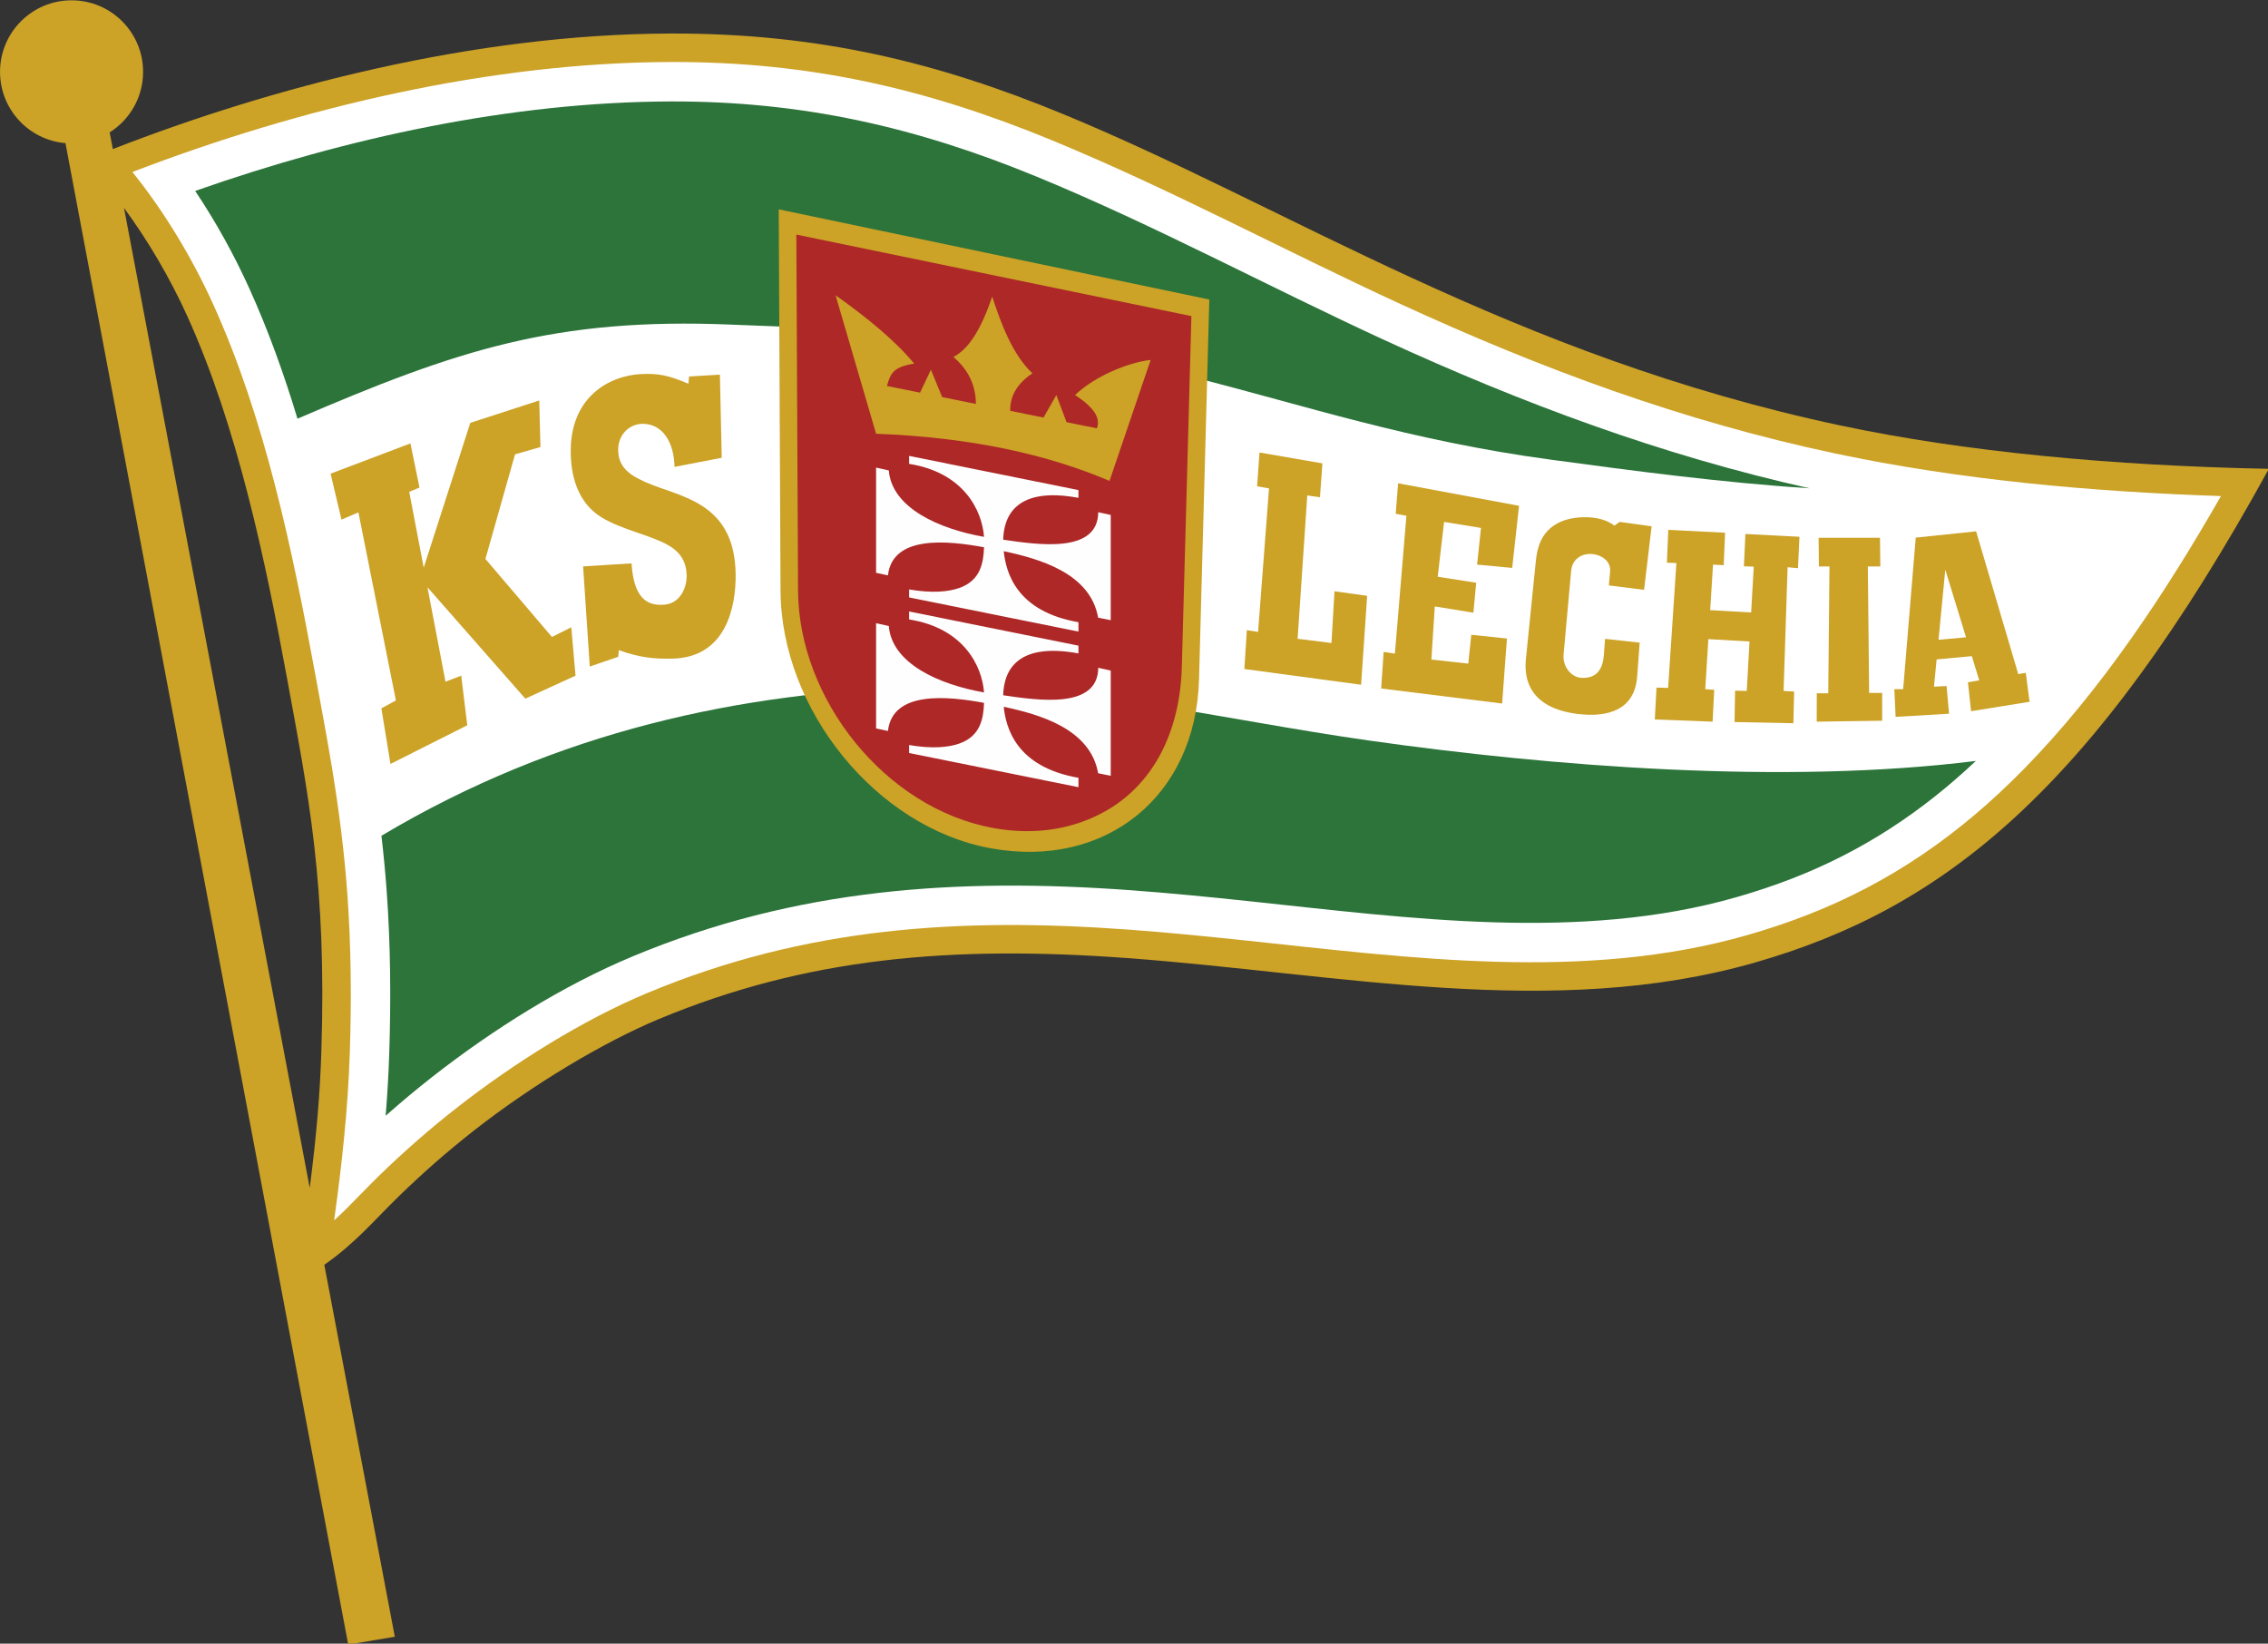
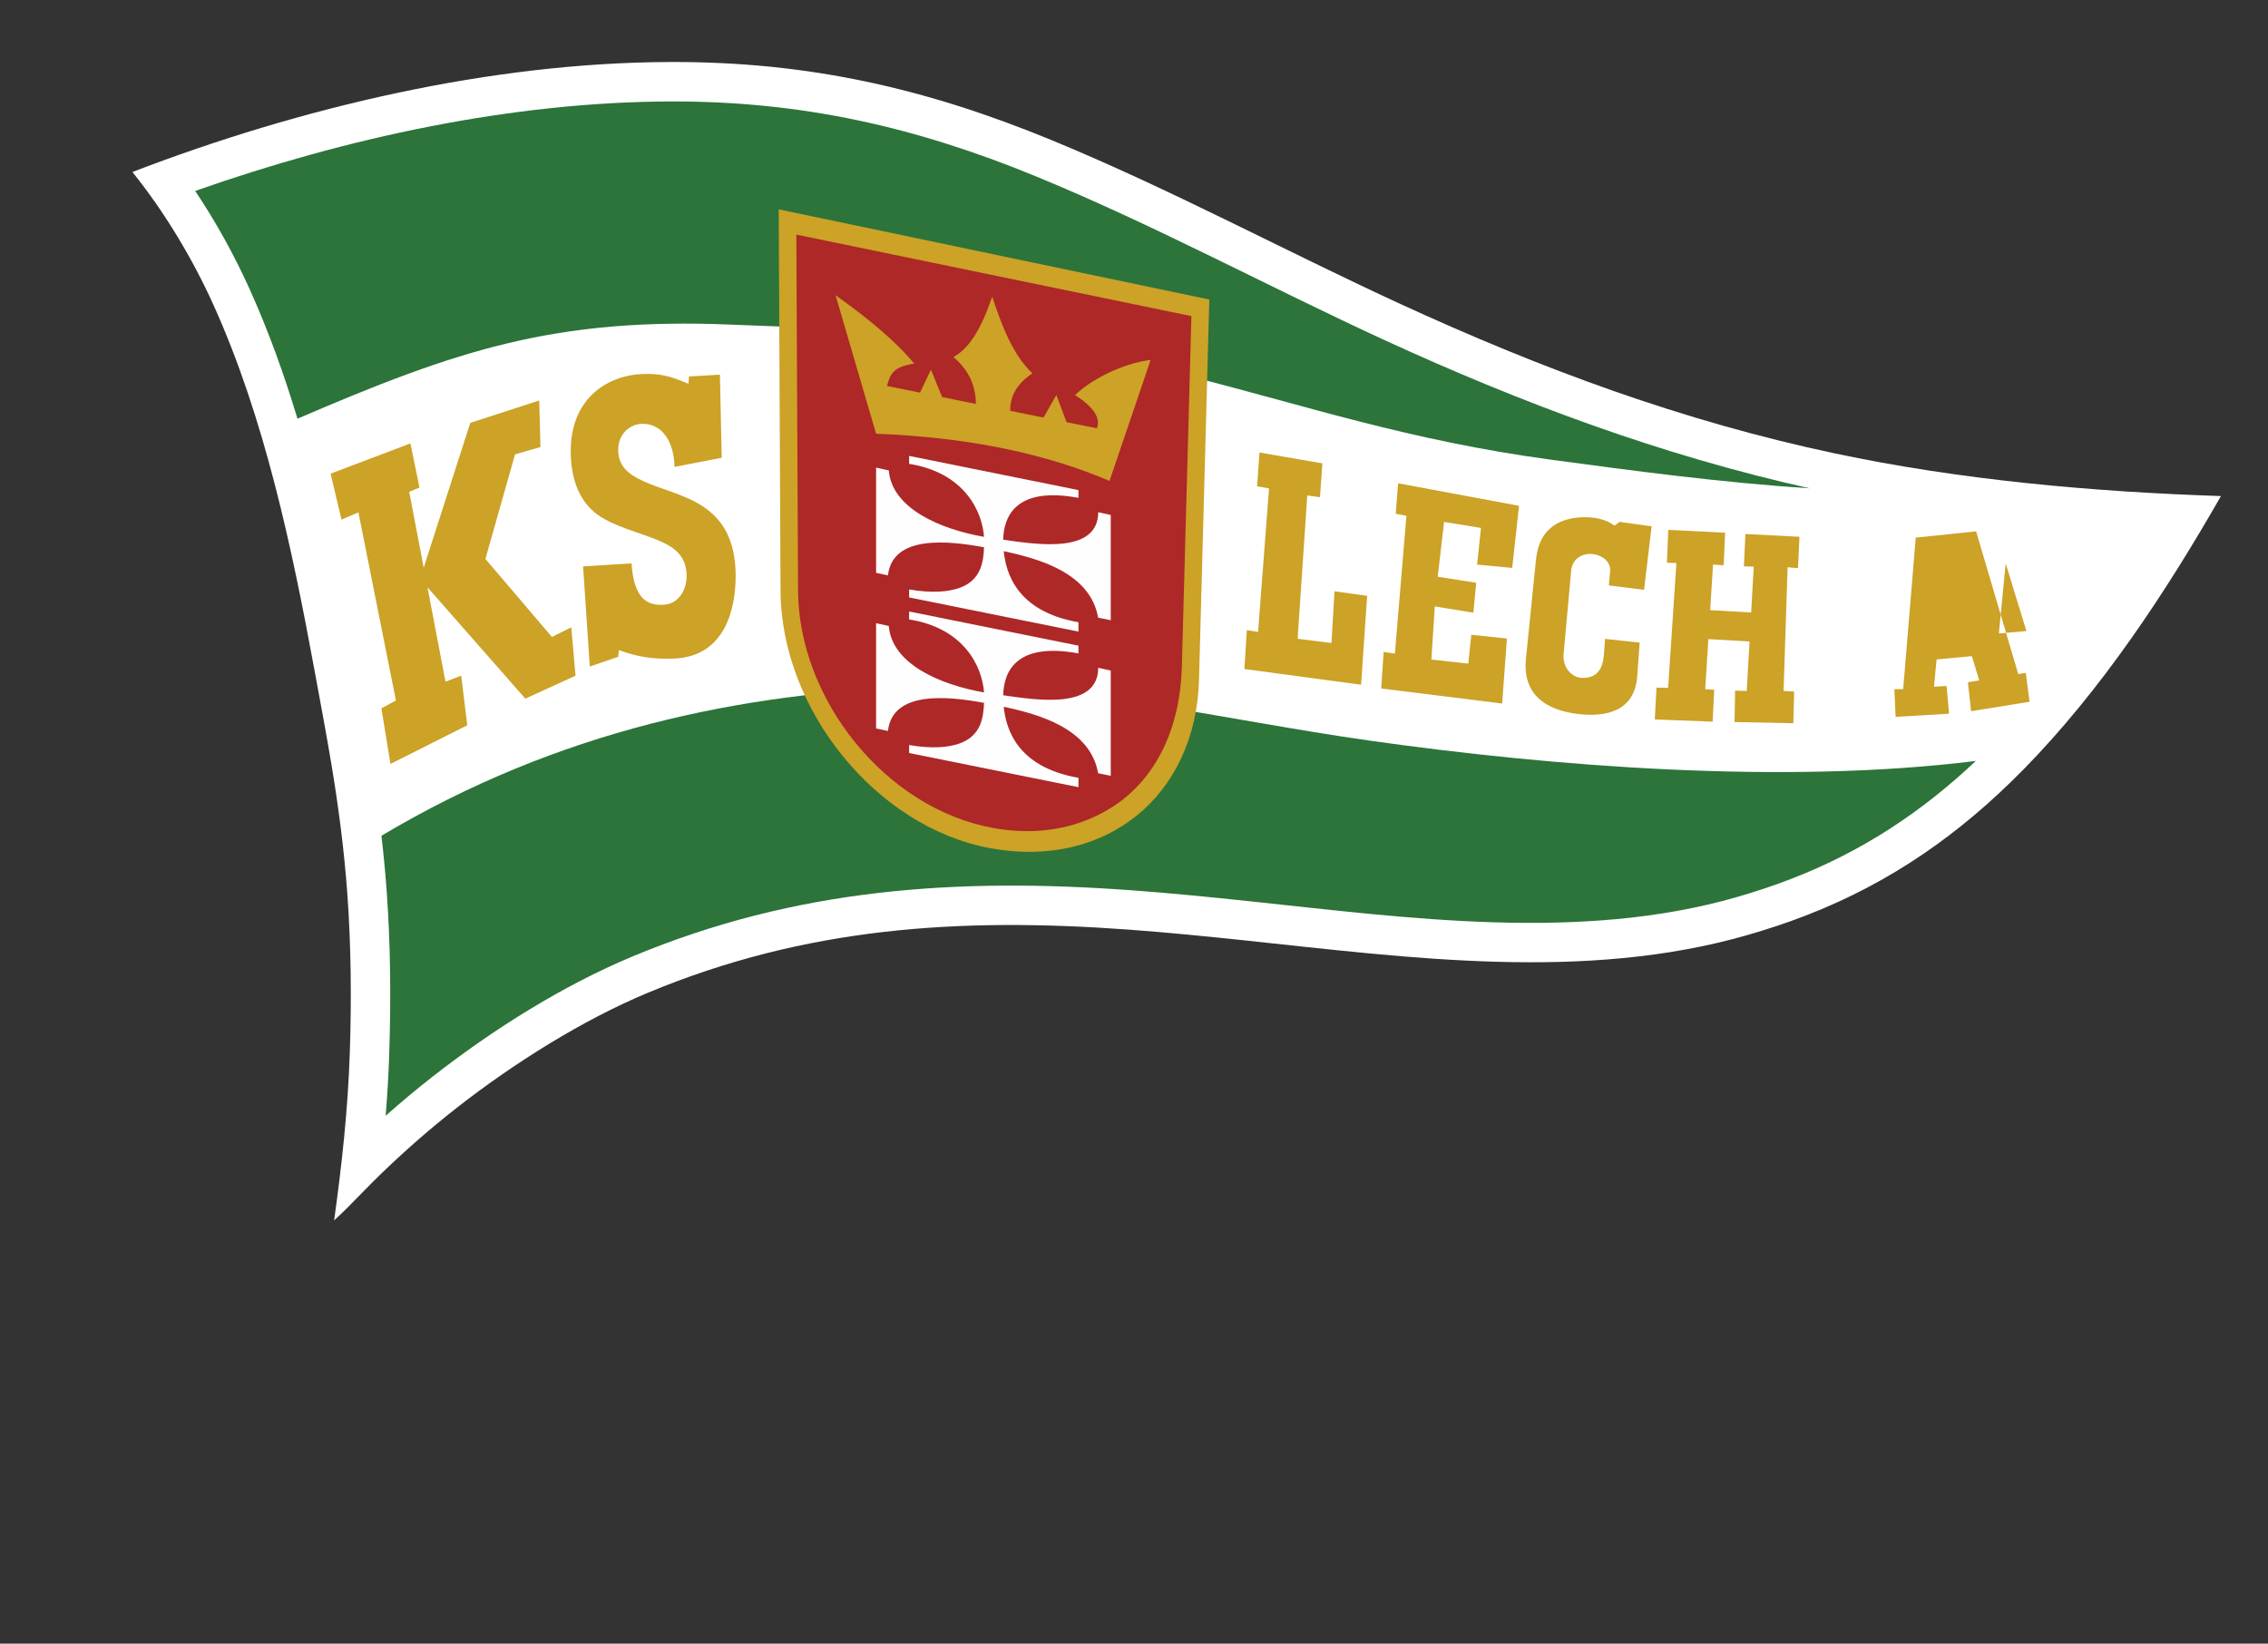
<svg xmlns="http://www.w3.org/2000/svg" clip-rule="evenodd" fill-rule="evenodd" stroke-linejoin="round" stroke-miterlimit="2" viewBox="142.003 100 275.994 200">
  <rect x="142.003" y="100" width="275.994" height="200" fill="#333333" stroke="none" />
  <g transform="matrix(.487 0 0 .487 135.103 -4.926)">
-     <path d="m42.364 252.695c39.735-15.463 90.088-28.726 139.356-28.866 37.19-.106 66.973 7.31 97.971 20.076 56.226 23.155 112.304 60.456 194.434 77.872 30.923 6.557 68.069 10.058 106.977 10.815-44.285 80.669-81.535 109.893-128.34 123.338-50.529 14.516-104.026 2.773-157.084-1.107-43.757-3.2-79.97-.116-116.801 15.214-13.878 5.775-31.523 16.336-46.191 27.815-6.883 5.387-13.118 10.921-18.622 16.262-6.582 6.387-10.97 11.838-18.858 17.353l17.614 92.928-11.641 1.963-70.654-375.141c-9.158-.773-16.352-8.452-16.352-17.811 0-9.87 8.004-17.874 17.875-17.874s17.876 8.004 17.876 17.874c0 6.369-3.333 11.96-8.349 15.126zm49.2 259.558c1.745-13.575 2.563-23.716 2.9-33.997 1.377-41.938-3.247-64.345-8.643-93.692-5.368-29.198-12.349-62.532-24.872-90.162-4.391-9.687-9.904-18.976-15.797-27.002z" fill="#cca227" fill-rule="nonzero" />
    <path d="m47.258 258.429c8.074 10.042 15.006 21.633 20.173 33.035 12.906 28.472 19.759 61.179 25.39 91.813 1.433 7.794 2.906 15.581 4.204 23.398 1.763 10.616 3.139 21.208 3.923 31.944.968 13.273 1.067 26.573.63 39.87-.462 14.072-1.982 27.988-3.918 41.881 1.007-.91 2.01-1.864 3.024-2.87 2.832-2.81 5.559-5.714 8.423-8.493 6.095-5.916 12.503-11.525 19.192-16.76 14.093-11.029 31.369-21.926 47.843-28.782 39.384-16.392 77.822-18.829 120.055-15.74 9.714.71 19.407 1.677 29.092 2.701 41.233 4.355 84.926 10.321 125.508-1.337 5.012-1.439 9.964-3.083 14.824-4.972 21.053-8.184 38.347-20.312 54.147-36.388 19.348-19.686 35.511-44.097 49.366-68.33-32.167-1.063-65.23-4.032-96.486-10.659-38.032-8.065-73.196-21.082-108.427-37.279-29.128-13.392-57.624-28.777-87.24-40.974-31.558-12.997-60.842-19.638-95.241-19.54-44.922.128-92.288 11.289-134.482 27.482z" fill="#fff" />
    <g fill-rule="nonzero">
      <path d="m466.355 337.456c-36.933-8.232-71.869-21.234-106.251-37.041-29.06-13.36-57.288-28.63-86.876-40.815-30.192-12.434-58.704-18.891-91.46-18.798-39.722.114-81.032 9.06-118.829 22.359 5.158 7.705 9.692 15.902 13.469 24.234 4.774 10.533 8.723 21.493 12.092 32.674 39.703-17.085 64.273-25.331 108.298-23.509 15.522.641 35.133 1.161 54.425 2.811 20.353 1.74 40.95 5.254 60.743 10.242 28.447 7.168 54.197 15.889 89.703 20.69 20.007 2.706 43.006 5.778 64.686 7.153zm-356.875 86.815c.526 4.533.964 9.077 1.297 13.631.993 13.611 1.099 27.274.651 40.91-.169 5.151-.477 10.292-.893 15.425 3.796-3.369 7.693-6.623 11.69-9.751 14.973-11.718 32.56-22.807 50.13-30.119 40.803-16.984 80.943-19.662 124.561-16.471 9.819.717 19.617 1.694 29.408 2.729 39.705 4.193 82.722 10.204 121.753-1.008 4.723-1.357 9.393-2.905 13.973-4.686 17.572-6.831 32.365-16.65 45.839-29.356-47.889 5.996-106.01 1.379-151.628-5.095-37.584-5.334-74.33-14.686-111.798-13.461-45.14 1.477-90.831 10.937-134.983 37.252z" fill="#2c743a" />
      <path d="m208.753 267.761 107.597 22.531-2.571 94.928c-.788 29.1-23.226 47.391-51.984 42.195-28.628-5.172-52.447-34.619-52.588-64.374z" fill="#cca227" />
      <path d="m213.158 274.068.429 88.952c.129 27.144 21.811 54.444 48.835 59.327 10.85 1.96 20.181.052 27.607-4.019 11.972-6.564 18.997-19.483 19.456-36.344l2.387-87.548z" fill="#ad2827" />
      <path d="m233.083 332.288 3.174.701c.765 9.429 12.665 14.647 23.799 16.6-.47-6.505-4.984-16.063-18.719-18.24v-1.988l42.313 8.539v1.939c-15.82-2.923-18.671 4.785-18.807 10.457 8.586 1.247 23.694 3.577 23.748-6.867l3.125.692v26.294l-3.15-.636c-1.937-11.145-14.731-14.726-23.588-16.606.552 5.253 3.094 15.036 18.672 17.744v2.344l-42.313-8.539v-1.992c5.751.977 9.722.596 12.469-.344 5.529-1.894 6.1-6.551 6.25-10.197-9.043-1.669-22.856-3.123-24.01 7.021l-2.963-.628z" fill="#fefefe" />
      <path d="m233.083 371.162 3.174.701c.765 9.429 12.665 14.647 23.799 16.6-.47-6.505-4.984-16.063-18.719-18.24v-1.988l42.313 8.539v1.938c-15.82-2.922-18.671 4.786-18.807 10.458 8.586 1.247 23.694 3.577 23.748-6.867l3.125.692v26.294l-3.15-.636c-1.937-11.145-14.731-14.726-23.588-16.606.552 5.253 3.094 15.036 18.672 17.744v2.344l-42.313-8.539v-1.992c5.751.977 9.722.596 12.469-.344 5.529-1.894 6.1-6.551 6.25-10.197-9.043-1.669-22.856-3.123-24.01 7.021l-2.963-.628z" fill="#fefefe" />
      <path d="m233.082 323.827c23.944.921 42.858 5.204 58.331 11.786l10.277-30.226c-5.439.597-13.803 3.925-18.89 8.767 4.587 2.972 6.501 5.744 5.44 8.313l-7.565-1.526-2.547-6.791-3.21 5.63-8.316-1.679c-.078-3.983 2.001-7.006 5.553-9.373-5.04-4.692-7.888-12.593-10.055-19.155-2.749 8.005-5.727 12.977-9.687 15.067 3.282 2.848 5.556 6.455 5.611 11.731l-8.432-1.701-2.81-6.844-2.715 5.728-8.264-1.668c.906-3.277 1.66-4.736 6.8-5.588-4.872-5.883-11.948-11.6-19.645-17.079z" fill="#cca227" />
      <path d="m96.777 333.799 2.72 11.485 4.231-1.814 9.369 46.999-3.627 1.965 2.267 13.898 19.192-9.668-1.512-12.392-3.928 1.511-4.51-23.6 24.457 27.831 12.542-5.74-1.057-12.089-4.835 2.416-16.623-19.494 7.404-26.142 6.347-1.813-.302-11.637-17.228 5.592-11.641 36.183-3.621-18.955 2.569-1.059-2.267-11.033z" fill="#cca227" />
      <path d="m194.056 309.063.454 20.77-11.797 2.274c-.101-6.165-2.99-10.807-8.015-10.764-3.121.027-6.149 2.548-6.057 6.696.102 4.567 3.412 6.602 8.719 8.649 8.28 3.193 20.428 5.187 20.628 22.252.096 8.096-2.348 20.733-15.729 21.073-4.893.125-8.57-.353-13.46-2.122l-.152 1.667-7.108 2.426-1.663-25.014 12.099-.758c.554 8.439 3.645 10.762 8.318 10.309 3.55-.345 5.387-3.729 5.444-6.974.062-3.542-1.463-6.092-4.569-7.863-4.542-2.589-11.628-3.862-16.71-6.985-5.024-3.087-7.197-8.429-7.607-14.411-1.055-15.389 9.448-21.002 17.544-21.376 4.385-.202 6.956.353 11.797 2.425l.151-1.819z" fill="#cca227" />
      <path d="m328.89 328.511-.6 8.442 2.979.532-2.732 35.858-2.811-.444-.614 9.711 29.166 3.929 1.511-22.215-8.16-1.135-.756 12.921-8.462-1.058 2.417-35.811 3.174.451.605-8.462z" fill="#cca227" />
      <path d="m363.528 336.207-.601 7.61 2.676.509-2.883 34.44-2.811-.424-.613 9.133 30.224 3.757 1.197-16.245-8.905-.928-.756 7.201-9.218-1.012.853-13.275 9.644 1.565.703-7.481-9.619-1.502 1.593-13.701 9.223 1.505-.974 9.164 8.769.824 1.715-15.515z" fill="#cca227" />
      <path d="m426.871 346.952-1.886 15.871-8.8-1.103.315-3.454c.222-2.449-1.827-3.922-3.894-4.307-2.656-.495-5.549.809-5.85 4.146l-1.884 20.898c-.279 3.098 2.014 5.742 4.544 5.823 2.813.089 5.161-1.106 5.513-5.667l.315-4.079 8.642.943-.629 8.482c-.634 8.545-7.631 10.188-14.691 9.353-3.379-.4-6.309-1.295-8.542-2.808-3.263-2.211-5.092-5.75-4.561-10.984l2.495-24.623c.377-3.72 1.563-6.287 3.661-8.063 1.972-1.669 4.751-2.67 8.422-2.7 3.468-.028 5.788.822 7.559 2.114l1.257-.942z" fill="#cca227" />
-       <path d="m468.6 349.818.073 7.17 2.638.002-.301 31.681-2.87-.003-.012 7.096 16.358-.237-.008-6.935h-3.254l-.326-31.602 3.124-.001-.086-7.172z" fill="#cca227" />
      <path d="m431.041 347.847-.353 8.198 2.373.082-2.064 31.207-2.905-.082-.427 7.963 14.445.547.4-7.957-2.241-.159.782-12.506 10.286.596-.695 12.355-2.909-.081-.145 7.846 14.701.302.197-7.919-2.639-.155 1.001-30.904 2.596.233.37-7.843-13.505-.698-.378 8.077 2.456.081-.644 11.457-10.239-.586.711-11.381 2.67.157.344-8.121z" fill="#cca227" />
-       <path d="m492.869 349.779-3.142 37.873-2.201-.001.314 6.913 13.357-.785-.628-6.914-3.143.159.659-6.81 8.797-.82 1.857 6.055-2.828.474.787 7.23 14.612-2.358-.942-7.231-1.885.316-10.528-35.671zm5.691 25.526 1.695-17.512 5.183 16.894z" fill="#cca227" />
+       <path d="m492.869 349.779-3.142 37.873-2.201-.001.314 6.913 13.357-.785-.628-6.914-3.143.159.659-6.81 8.797-.82 1.857 6.055-2.828.474.787 7.23 14.612-2.358-.942-7.231-1.885.316-10.528-35.671m5.691 25.526 1.695-17.512 5.183 16.894z" fill="#cca227" />
    </g>
  </g>
</svg>